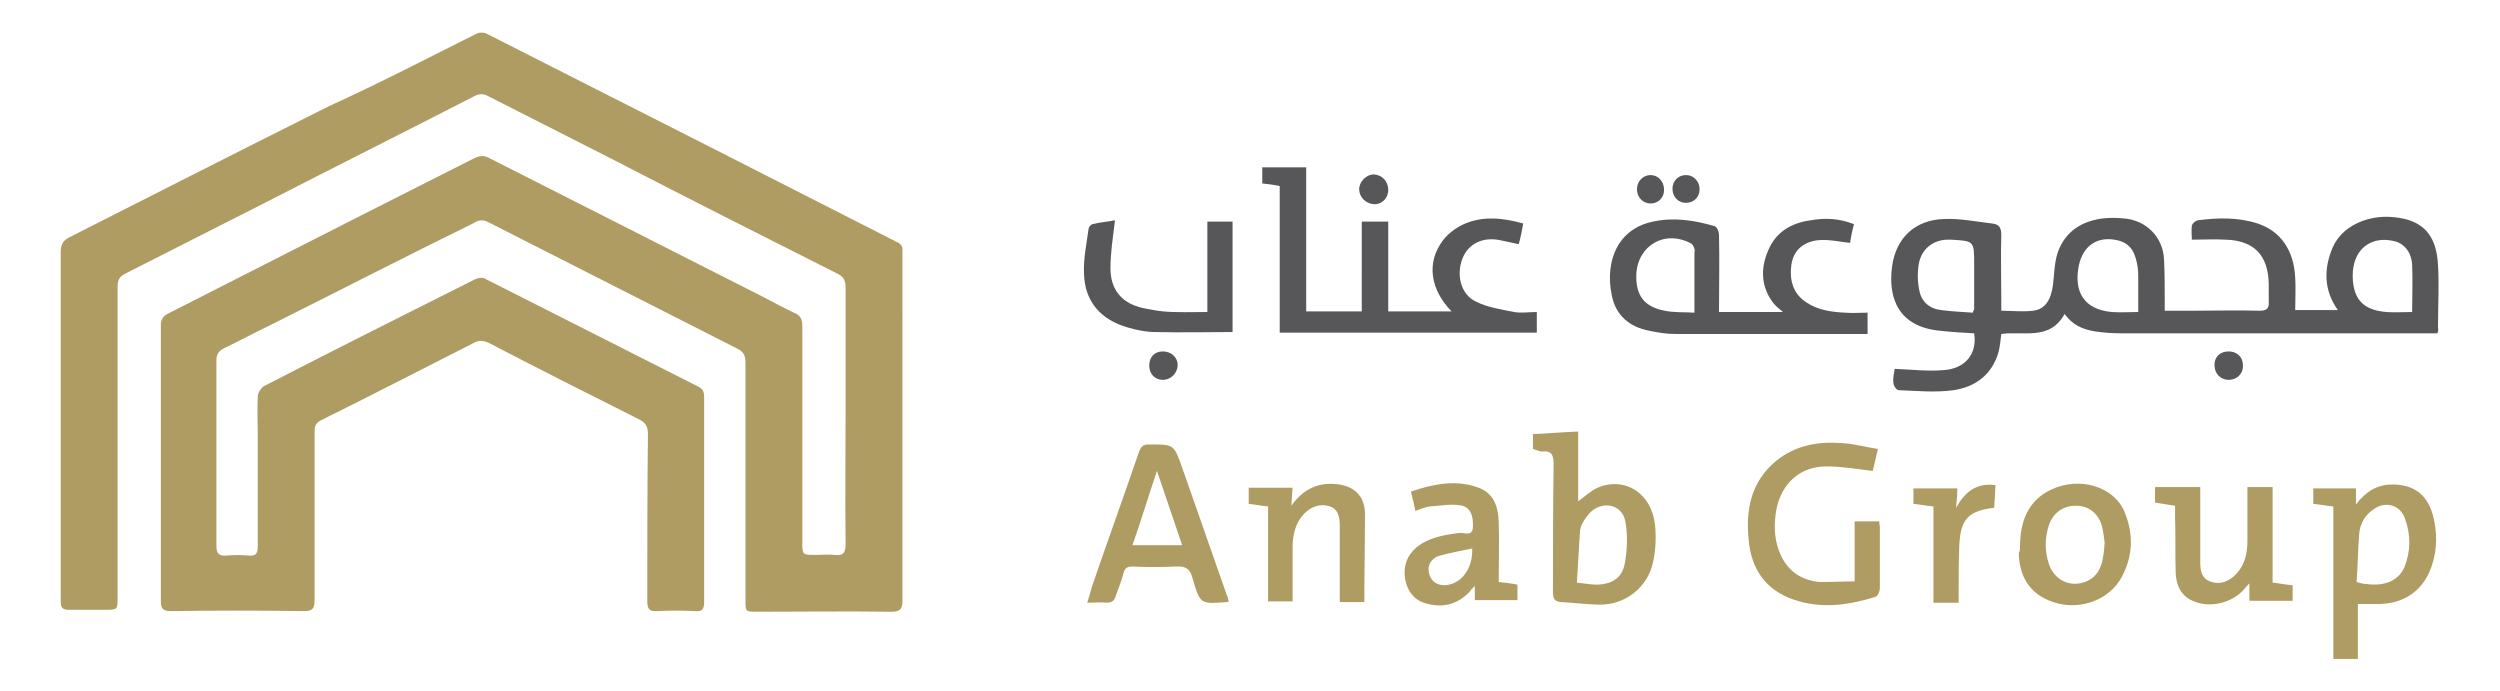
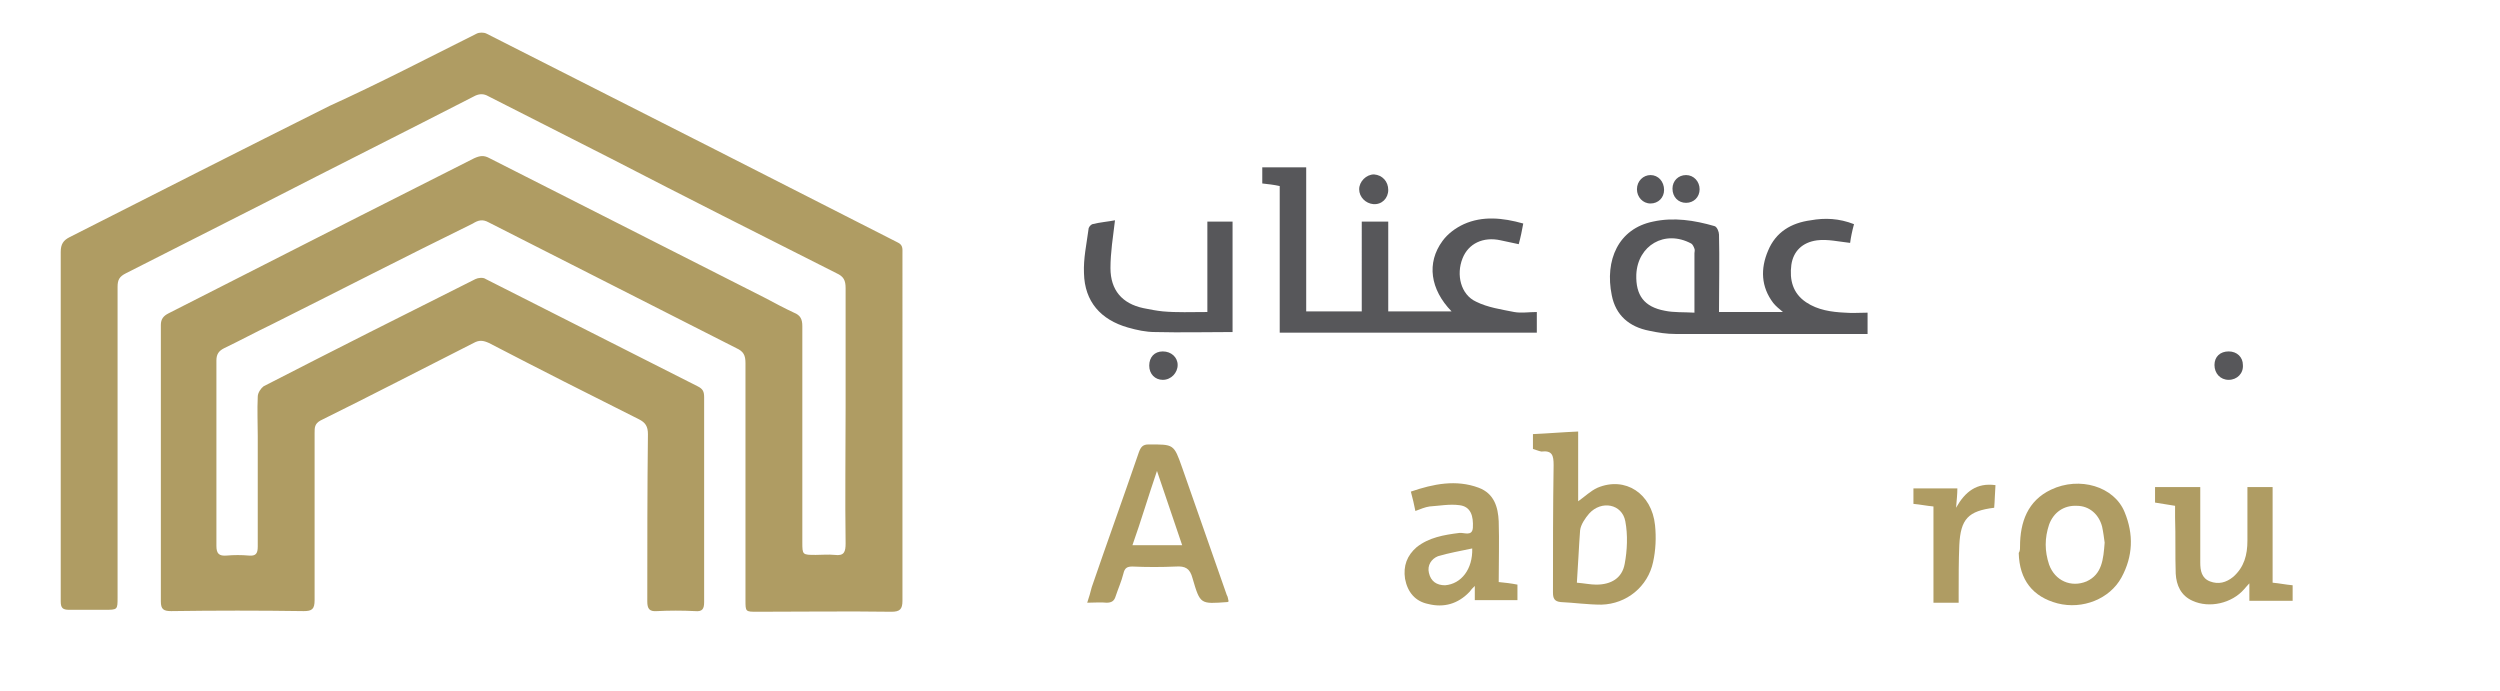
<svg xmlns="http://www.w3.org/2000/svg" version="1.1" id="Layer_1" x="0px" y="0px" viewBox="0 0 387 107" style="enable-background:new 0 0 387 107;" xml:space="preserve">
  <style type="text/css">
	.st0{fill:#AF9C63;}
	.st1{fill:#57575A;}
</style>
  <g>
    <path class="st0" d="M139.7,66.1c0,9,0,17.9,0,26.9c0,1.3-0.4,1.7-1.7,1.7c-6.9-0.1-13.9,0-20.8,0c-1.8,0-1.8,0-1.8-1.8   c0-12.2,0-24.5,0-36.7c0-1.2-0.3-1.8-1.4-2.3c-12.8-6.5-25.6-13-38.4-19.5c-0.9-0.5-1.6-0.3-2.4,0.2C62.8,39.7,52.5,45,42.1,50.2   c-2.5,1.2-4.9,2.5-7.4,3.7c-0.8,0.4-1.2,0.9-1.2,1.9c0,9.6,0,19.1,0,28.7c0,1.2,0.4,1.6,1.6,1.5c1.1-0.1,2.3-0.1,3.4,0   c1.1,0.1,1.4-0.3,1.4-1.4c0-5.7,0-11.4,0-17.1c0-2-0.1-4,0-6.1c0-0.6,0.5-1.3,0.9-1.6c10.9-5.6,21.8-11.1,32.8-16.6   c0.4-0.2,1.2-0.3,1.6,0c10.9,5.5,21.9,11.1,32.8,16.6c0.8,0.4,1,0.8,1,1.7c0,10.6,0,21.1,0,31.7c0,1.1-0.3,1.5-1.4,1.4   c-2-0.1-4-0.1-5.9,0c-1.2,0.1-1.5-0.4-1.5-1.5c0-8.6,0-17.3,0.1-25.9c0-1.2-0.4-1.8-1.4-2.3c-7.8-3.9-15.5-7.8-23.2-11.8   c-0.9-0.4-1.5-0.5-2.4,0c-7.9,4-15.8,8.1-23.7,12c-0.9,0.5-0.9,1.1-0.9,1.9c0,8.6,0,17.3,0,25.9c0,1.4-0.4,1.7-1.7,1.7   c-6.8-0.1-13.7-0.1-20.5,0c-1.2,0-1.6-0.3-1.6-1.5c0-14.3,0-28.5,0-42.8c0-0.9,0.4-1.4,1.2-1.8c9.9-5,19.8-10.1,29.7-15.1   c5.9-3,11.7-5.9,17.6-8.9c0.9-0.4,1.5-0.5,2.4,0c14.2,7.2,28.4,14.4,42.6,21.6c1.5,0.8,3,1.6,4.5,2.3c1,0.4,1.3,1,1.3,2.1   c0,11.1,0,22.3,0,33.4c0,2,0,2,2.1,2c1,0,1.9-0.1,2.9,0c1.5,0.2,1.7-0.5,1.7-1.8c-0.1-7,0-14,0-21c0-6.2,0-12.3,0-18.5   c0-1.2-0.3-1.8-1.4-2.3c-11.7-5.9-23.4-11.8-35-17.8c-6.3-3.2-12.6-6.4-18.9-9.6c-0.7-0.4-1.3-0.4-2-0.1   c-10.9,5.6-21.9,11.1-32.8,16.7c-7.1,3.6-14.2,7.2-21.3,10.8c-1,0.5-1.3,1-1.3,2.1c0,16,0,32.1,0,48.1c0,1.9,0,1.9-2,1.9   c-1.8,0-3.7,0-5.5,0c-1,0-1.3-0.3-1.3-1.3c0-3.4,0-6.8,0-10.2c0-14.6,0-29.2,0-43.9c0-1.2,0.4-1.8,1.4-2.3   c13.4-6.8,26.8-13.6,40.2-20.3C58.7,12.9,66.2,9,73.8,5.2c0.4-0.2,1.1-0.2,1.5,0c11.8,6,23.7,12,35.5,18   c9.4,4.8,18.7,9.5,28.1,14.3c0.9,0.4,0.8,1,0.8,1.7C139.7,48.1,139.7,57.1,139.7,66.1" />
-     <path class="st1" d="M305.4,48.4c0.1-0.4,0.2-0.5,0.2-0.5c0-2.3,0-4.7,0-7c0-3.6,0-3.6-3.6-3.8c0,0-0.1,0-0.1,0   c-2.3-0.1-4.2,1.1-4.8,3.4c-0.3,1.4-0.3,3,0,4.4c0.3,1.8,1.6,2.9,3.4,3.1C302.1,48.2,303.7,48.3,305.4,48.4 M373.4,48.3   c0-2.5,0.1-4.9,0-7.3c-0.1-2-1.3-3.4-2.9-3.7c-3.5-0.8-6.4,1.3-6.3,5.6c0.1,3.5,1.7,5.1,5.2,5.4C370.6,48.4,372,48.3,373.4,48.3    M331,48.3c0-1.8,0-3.5,0-5.2c0-0.6,0-1.2-0.1-1.8c-0.3-1.9-0.9-3.6-3.1-4.1c-3-0.7-5.3,0.7-6,3.9c-0.8,4.1,0.8,6.8,5.1,7.2   C328.2,48.4,329.4,48.3,331,48.3 M377.3,51.6h-1.5c-15.8,0-31.6,0-47.4,0c-1.4,0-2.8-0.1-4.1-0.3c-1.9-0.3-3.5-1-4.7-2.7   c-2.3,4.2-6.4,2.6-9.8,3.1c-0.1,0.9-0.2,1.8-0.4,2.7c-1,3.6-3.6,5.5-7,6c-2.8,0.4-5.7,0.1-8.5,0c-0.3,0-0.8-0.7-0.8-1.1   c-0.1-0.8,0.1-1.5,0.2-2.2c2.6,0.1,5,0.4,7.5,0.2c3.4-0.2,5.3-2.5,4.8-5.7c-1.8-0.1-3.5-0.2-5.3-0.4c-6.3-0.6-8.1-4.9-7.4-10   c0.6-4.4,3.6-7.2,8.1-7.3c2.4-0.1,4.9,0.4,7.4,0.7c1,0.1,1.4,0.6,1.4,1.7c-0.1,3.4,0,6.8,0,10.2v1.6c1.7,0,3.3,0.2,4.9,0   c1.9-0.2,2.8-1.7,3.1-4c0.2-1.6,0.2-3.3,0.7-4.9c1.1-3.3,3.7-5,7.1-5.4c1-0.1,2-0.1,3,0c3.6,0.2,6.3,2.9,6.4,6.5   c0.1,2.1,0.1,4.1,0.1,6.2c0,0.5,0,1,0,1.6h4.2c3.5,0,7-0.1,10.5,0c1.1,0,1.5-0.4,1.4-1.4c0-0.9,0-1.8,0-2.8   c-0.1-4.4-2.3-6.7-6.7-6.8c-1.6-0.1-3.3,0-5.2,0c0-0.6-0.1-1.4,0-2.2c0.1-0.3,0.5-0.7,0.9-0.8c3.1-0.4,6.2-0.5,9.3,0.5   c3.6,1.2,5.6,4.2,5.8,8.4c0.1,1.6,0,3.3,0,5h6.6c-2.2-3.1-2.2-6.4-0.8-9.7c0.9-2,2.5-3.3,4.6-4.1c2.2-0.8,4.4-0.8,6.6-0.3   c3.2,0.8,4.9,3,5.1,7.1c0.2,3.2,0,6.4,0,9.7C377.5,51.1,377.4,51.3,377.3,51.6" />
    <path class="st1" d="M198.1,51.5V28.8c-0.9-0.2-1.8-0.3-2.7-0.4v-2.5h6.8v22.3h8.6V34.3h4.1v13.9h9.8c-3.3-3.4-3.9-7.5-1.4-10.9   c0.8-1.1,2-2,3.3-2.6c2.9-1.3,6-1,9.2-0.1c-0.2,1.1-0.4,2.1-0.7,3.2c-1-0.2-1.9-0.4-2.8-0.6c-2.7-0.6-5,0.5-5.9,2.8   c-1,2.5-0.3,5.6,2.1,6.7c1.8,0.9,3.9,1.2,5.9,1.6c1.1,0.2,2.3,0,3.5,0v3.2H198.1z" />
    <path class="st1" d="M262.3,48.4c0-3.2,0-6.2,0-9.2c0-0.2,0.1-0.5,0-0.7c-0.1-0.3-0.3-0.7-0.5-0.8c-4.1-2.2-8.3,0.3-8.5,4.8   c-0.1,3.2,1.2,5,4.4,5.6C259.1,48.4,260.6,48.3,262.3,48.4 M287,34.7c-0.3,1.1-0.5,2.1-0.6,2.9c-1.8-0.2-3.5-0.6-5.1-0.4   c-2.3,0.3-3.7,1.7-4,3.8c-0.3,2.3,0.2,4.4,2.3,5.8c1.8,1.2,3.9,1.5,6,1.6c1.1,0.1,2.3,0,3.5,0v3.3h-1.4c-9.4,0-18.8,0-28.3,0   c-1.4,0-2.7-0.2-4.1-0.5c-3.1-0.6-5.2-2.4-5.8-5.5c-1.1-5.4,1-10.3,6.4-11.4c3.2-0.7,6.4-0.2,9.5,0.7c0.4,0.1,0.7,0.9,0.7,1.3   c0.1,3.9,0,7.9,0,12h9.9c-0.6-0.5-1.1-0.9-1.5-1.4c-1.9-2.5-2-5.3-0.8-8.1c1.2-2.9,3.6-4.3,6.6-4.7C282.5,33.7,284.7,33.8,287,34.7   " />
    <path class="st0" d="M244.1,90.2c1.2,0.1,2.1,0.3,3,0.3c2.3,0,4-1,4.4-3.2c0.4-2.1,0.5-4.5,0.1-6.6c-0.5-2.7-3.7-3.3-5.6-1.2   c-0.6,0.7-1.3,1.7-1.4,2.6C244.4,84.7,244.3,87.4,244.1,90.2 M237.3,69.5v-2.3c2.3-0.1,4.6-0.3,7-0.4v10.8c1-0.7,1.9-1.6,3-2.1   c4.3-1.8,8.4,0.9,8.9,5.8c0.2,1.9,0.1,3.9-0.3,5.7c-0.8,3.8-4.1,6.5-8,6.6c-2.1,0-4.2-0.3-6.3-0.4c-1-0.1-1.2-0.6-1.2-1.5   c0-6.6,0-13.1,0.1-19.7c0-1.5-0.2-2.3-1.9-2.1C238.1,69.8,237.7,69.6,237.3,69.5" />
-     <path class="st0" d="M287.1,90v-9.3h3.8c0,0.3,0.1,0.6,0.1,0.9c0,3.2,0,6.3,0,9.5c0,0.4-0.3,1.2-0.7,1.3c-4.2,1.3-8.4,1.9-12.7,0.4   c-4.3-1.5-6.5-4.7-6.9-9.2c-0.5-4.8,0.4-9.1,4.3-12.3c3-2.4,6.5-3,10.2-2.7c1.8,0.1,3.6,0.6,5.5,0.9c-0.3,1.4-0.6,2.5-0.8,3.4   c-2.5-0.3-4.8-0.7-7.2-0.7c-4,0-6.9,2.6-7.7,6.6c-0.4,2.2-0.4,4.4,0.4,6.5c1.1,2.9,3.2,4.5,6.3,4.8C283.6,90.1,285.2,90,287.1,90" />
-     <path class="st0" d="M364.8,90.1c0.7,0.2,1.1,0.3,1.5,0.3c2.8,0.4,5-0.5,5.9-2.6c1-2.5,1-5,0.1-7.5c-0.7-2.1-3-2.8-4.8-1.5   c-1.4,0.9-2.2,2.3-2.3,3.9C365,85.1,365,87.5,364.8,90.1 M364.7,75.6v2.5c1.5-2,3.3-3.1,5.6-3.1c3.3,0,5.4,1.5,6.3,4.7   c0.7,2.6,0.7,5.2-0.1,7.7c-1.2,3.8-4.1,6-8.1,6.1c-1.1,0-2.2,0-3.4,0v8.5h-3.8V78.4c-1.1-0.1-2-0.3-3.1-0.4v-2.4H364.7z" />
    <path class="st0" d="M175.3,84.4h7.7c-1.3-3.9-2.6-7.6-3.9-11.5c-0.7,2.1-1.3,3.9-1.9,5.8C176.6,80.6,176,82.4,175.3,84.4    M190.2,93.1c-0.1,0-0.1,0.1-0.2,0.1c-4.2,0.3-4.2,0.4-5.4-3.7c-0.4-1.5-1.1-1.9-2.6-1.8c-2.2,0.1-4.5,0.1-6.7,0   c-0.8,0-1.2,0.2-1.4,1.1c-0.3,1.2-0.8,2.3-1.2,3.5c-0.2,0.7-0.6,1-1.4,1c-0.9-0.1-1.8,0-3,0c0.3-0.9,0.5-1.6,0.7-2.4   c2.4-7,4.9-13.9,7.3-20.9c0.3-0.8,0.6-1.2,1.5-1.2c3.9,0,3.9-0.1,5.2,3.6c2.3,6.6,4.6,13.1,6.9,19.7   C190.1,92.4,190.1,92.8,190.2,93.1" />
    <path class="st0" d="M347.9,75.4h3.9v14.8c1.1,0.1,2,0.3,3.1,0.4v2.4h-6.7v-2.7c-0.4,0.4-0.6,0.7-0.8,0.9c-1.9,2.2-5.4,3-8,1.8   c-1.8-0.8-2.5-2.4-2.6-4.2c-0.1-2.9,0-5.8-0.1-8.7c0-0.5,0-1.1,0-1.8c-1.1-0.2-2-0.3-3.1-0.5v-2.4h7c0,0.8,0,1.7,0,2.7c0,3,0,6,0,9   c0,1.2,0.2,2.4,1.5,2.9c1.3,0.5,2.5,0.2,3.6-0.7c1.7-1.5,2.2-3.4,2.2-5.6c0-2.3,0-4.6,0-6.9C347.9,76.5,347.9,76,347.9,75.4" />
    <path class="st1" d="M186.9,48.3v-14h3.9v17.1c-4,0-8,0.1-12,0c-1.4,0-2.8-0.3-4.2-0.7c-4.2-1.2-6.7-4-6.8-8.4   c-0.1-2.3,0.4-4.5,0.7-6.8c0-0.3,0.3-0.7,0.6-0.8c1.2-0.3,2.5-0.4,3.5-0.6c-0.3,2.5-0.7,5-0.7,7.4c0,3.4,1.8,5.5,5.1,6.2   c1,0.2,2,0.4,3,0.5C182.2,48.4,184.4,48.3,186.9,48.3" />
    <path class="st0" d="M227.9,84.9c-1.9,0.4-3.6,0.7-5.3,1.2c-1,0.4-1.7,1.4-1.4,2.6c0.3,1.3,1.2,1.9,2.5,1.9   C226.2,90.4,228,88.1,227.9,84.9 M228.3,93.1v-2.4c-0.4,0.4-0.6,0.6-0.8,0.9c-1.8,1.9-4,2.5-6.4,1.9c-2-0.4-3.2-1.8-3.6-3.9   c-0.3-2,0.3-3.6,1.8-4.9c1.9-1.5,4.2-1.9,6.6-2.2c0.7-0.1,2,0.6,2.1-0.8c0.1-1.8-0.3-3.3-2.1-3.5c-1.5-0.2-3.1,0.1-4.6,0.2   c-0.7,0.1-1.4,0.4-2.2,0.7c-0.2-1-0.4-1.9-0.7-3c3.5-1.2,7-1.9,10.5-0.6c2.4,0.9,3,3,3.1,5.2c0.1,3.1,0,6.2,0,9.4   c1,0.1,1.9,0.2,2.9,0.4v2.4H228.3z" />
    <path class="st0" d="M325.8,84c-0.1-0.7-0.2-1.6-0.4-2.5c-0.5-1.9-2-3.2-3.9-3.2c-2-0.1-3.6,1-4.3,2.9c-0.7,2.1-0.7,4.1,0,6.2   c0.9,2.5,3.4,3.6,5.8,2.6C325.4,88.9,325.6,86.6,325.8,84 M312.7,84.6c0-3.8,1.2-7.1,4.8-8.8c4.4-2.1,9.8-0.5,11.4,3.5   c1.4,3.4,1.3,6.8-0.5,10.1c-1.8,3.3-6,5-9.9,4c-3.8-1-5.9-3.6-6-7.8C312.7,85.3,312.7,85,312.7,84.6" />
-     <path class="st0" d="M211.2,93.2h-3.8v-1.5c0-3.4,0-6.7,0-10.1c0-1.3-0.1-2.7-1.5-3.2c-1.5-0.5-2.9,0-4,1.1   c-1.4,1.5-1.8,3.3-1.8,5.2c0,2.8,0,5.5,0,8.4h-3.8V78.4c-1.1-0.1-2-0.3-3-0.4v-2.5h6.8c-0.1,0.8-0.1,1.7-0.2,2.8   c1.6-2.3,3.7-3.5,6.4-3.4c3,0.1,4.9,1.6,5,4.5C211.3,84,211.2,88.6,211.2,93.2" />
    <path class="st0" d="M308.9,75.1c-0.1,1.3-0.1,2.4-0.2,3.5c-4,0.5-5.2,1.7-5.4,5.8c-0.1,2.4-0.1,4.9-0.1,7.3c0,0.5,0,1,0,1.6h-3.9   V78.4c-1.1-0.1-2-0.3-3.1-0.4v-2.4h6.8c0,0.9-0.1,1.8-0.2,3C304.2,76.1,306,74.7,308.9,75.1" />
    <path class="st1" d="M214.9,29.4c0,1.3-1,2.3-2.3,2.2c-1.2-0.1-2.2-1.1-2.2-2.3c0-1.2,1.1-2.3,2.3-2.3   C214,27.1,214.9,28.1,214.9,29.4" />
    <path class="st1" d="M345,58.8c-1.3,0-2.2-1-2.2-2.3c0-1.3,0.9-2.1,2.2-2.1c1.3,0,2.2,0.9,2.2,2.1C347.3,57.8,346.3,58.8,345,58.8" />
    <path class="st1" d="M177.9,56.6c0-1.3,0.8-2.2,2.1-2.2c1.3,0,2.3,0.9,2.3,2.1c0,1.2-1,2.3-2.3,2.3   C178.8,58.8,177.9,57.9,177.9,56.6" />
    <path class="st1" d="M255.5,27.1c1.2,0,2.1,1,2.1,2.3c0,1.2-0.9,2.1-2.1,2.1c-1.2,0-2.1-1-2.1-2.2C253.4,28,254.4,27.1,255.5,27.1" />
    <path class="st1" d="M263.1,29.3c0,1.2-0.9,2.1-2.1,2.1c-1.2,0-2.1-0.9-2.1-2.2c0-1.2,0.9-2.1,2.1-2.1   C262.2,27.1,263.1,28.1,263.1,29.3" />
  </g>
</svg>